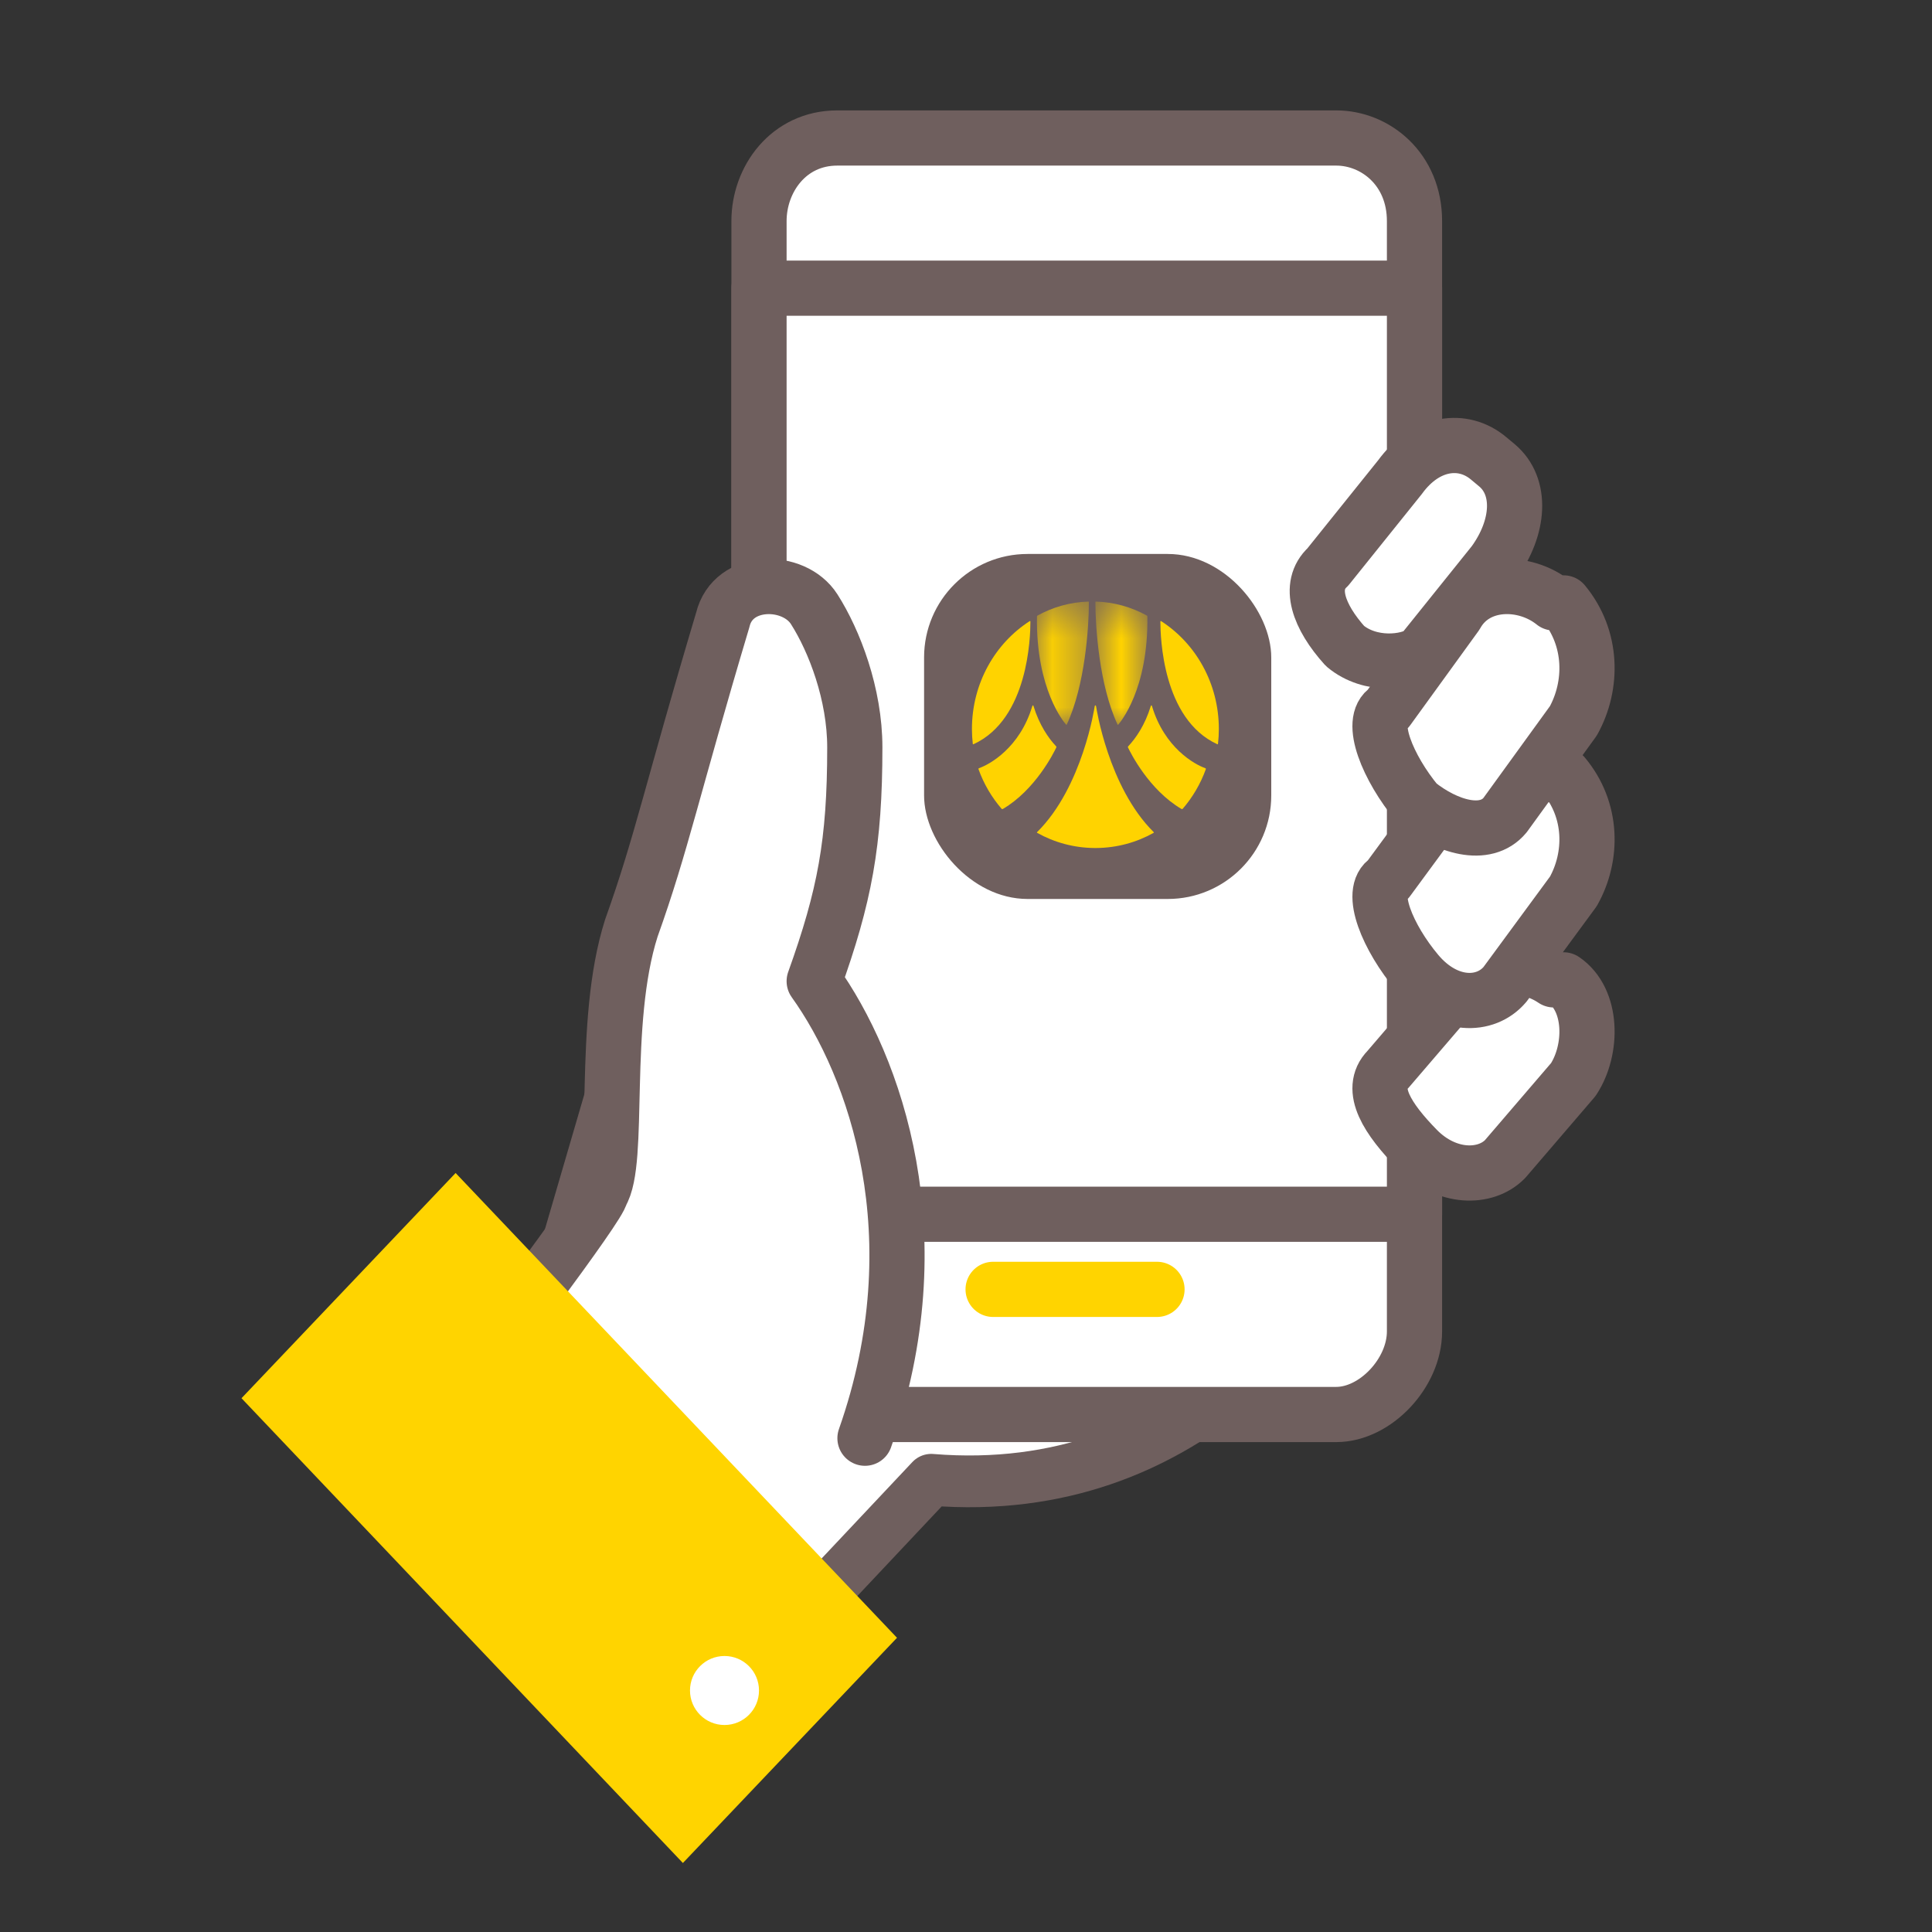
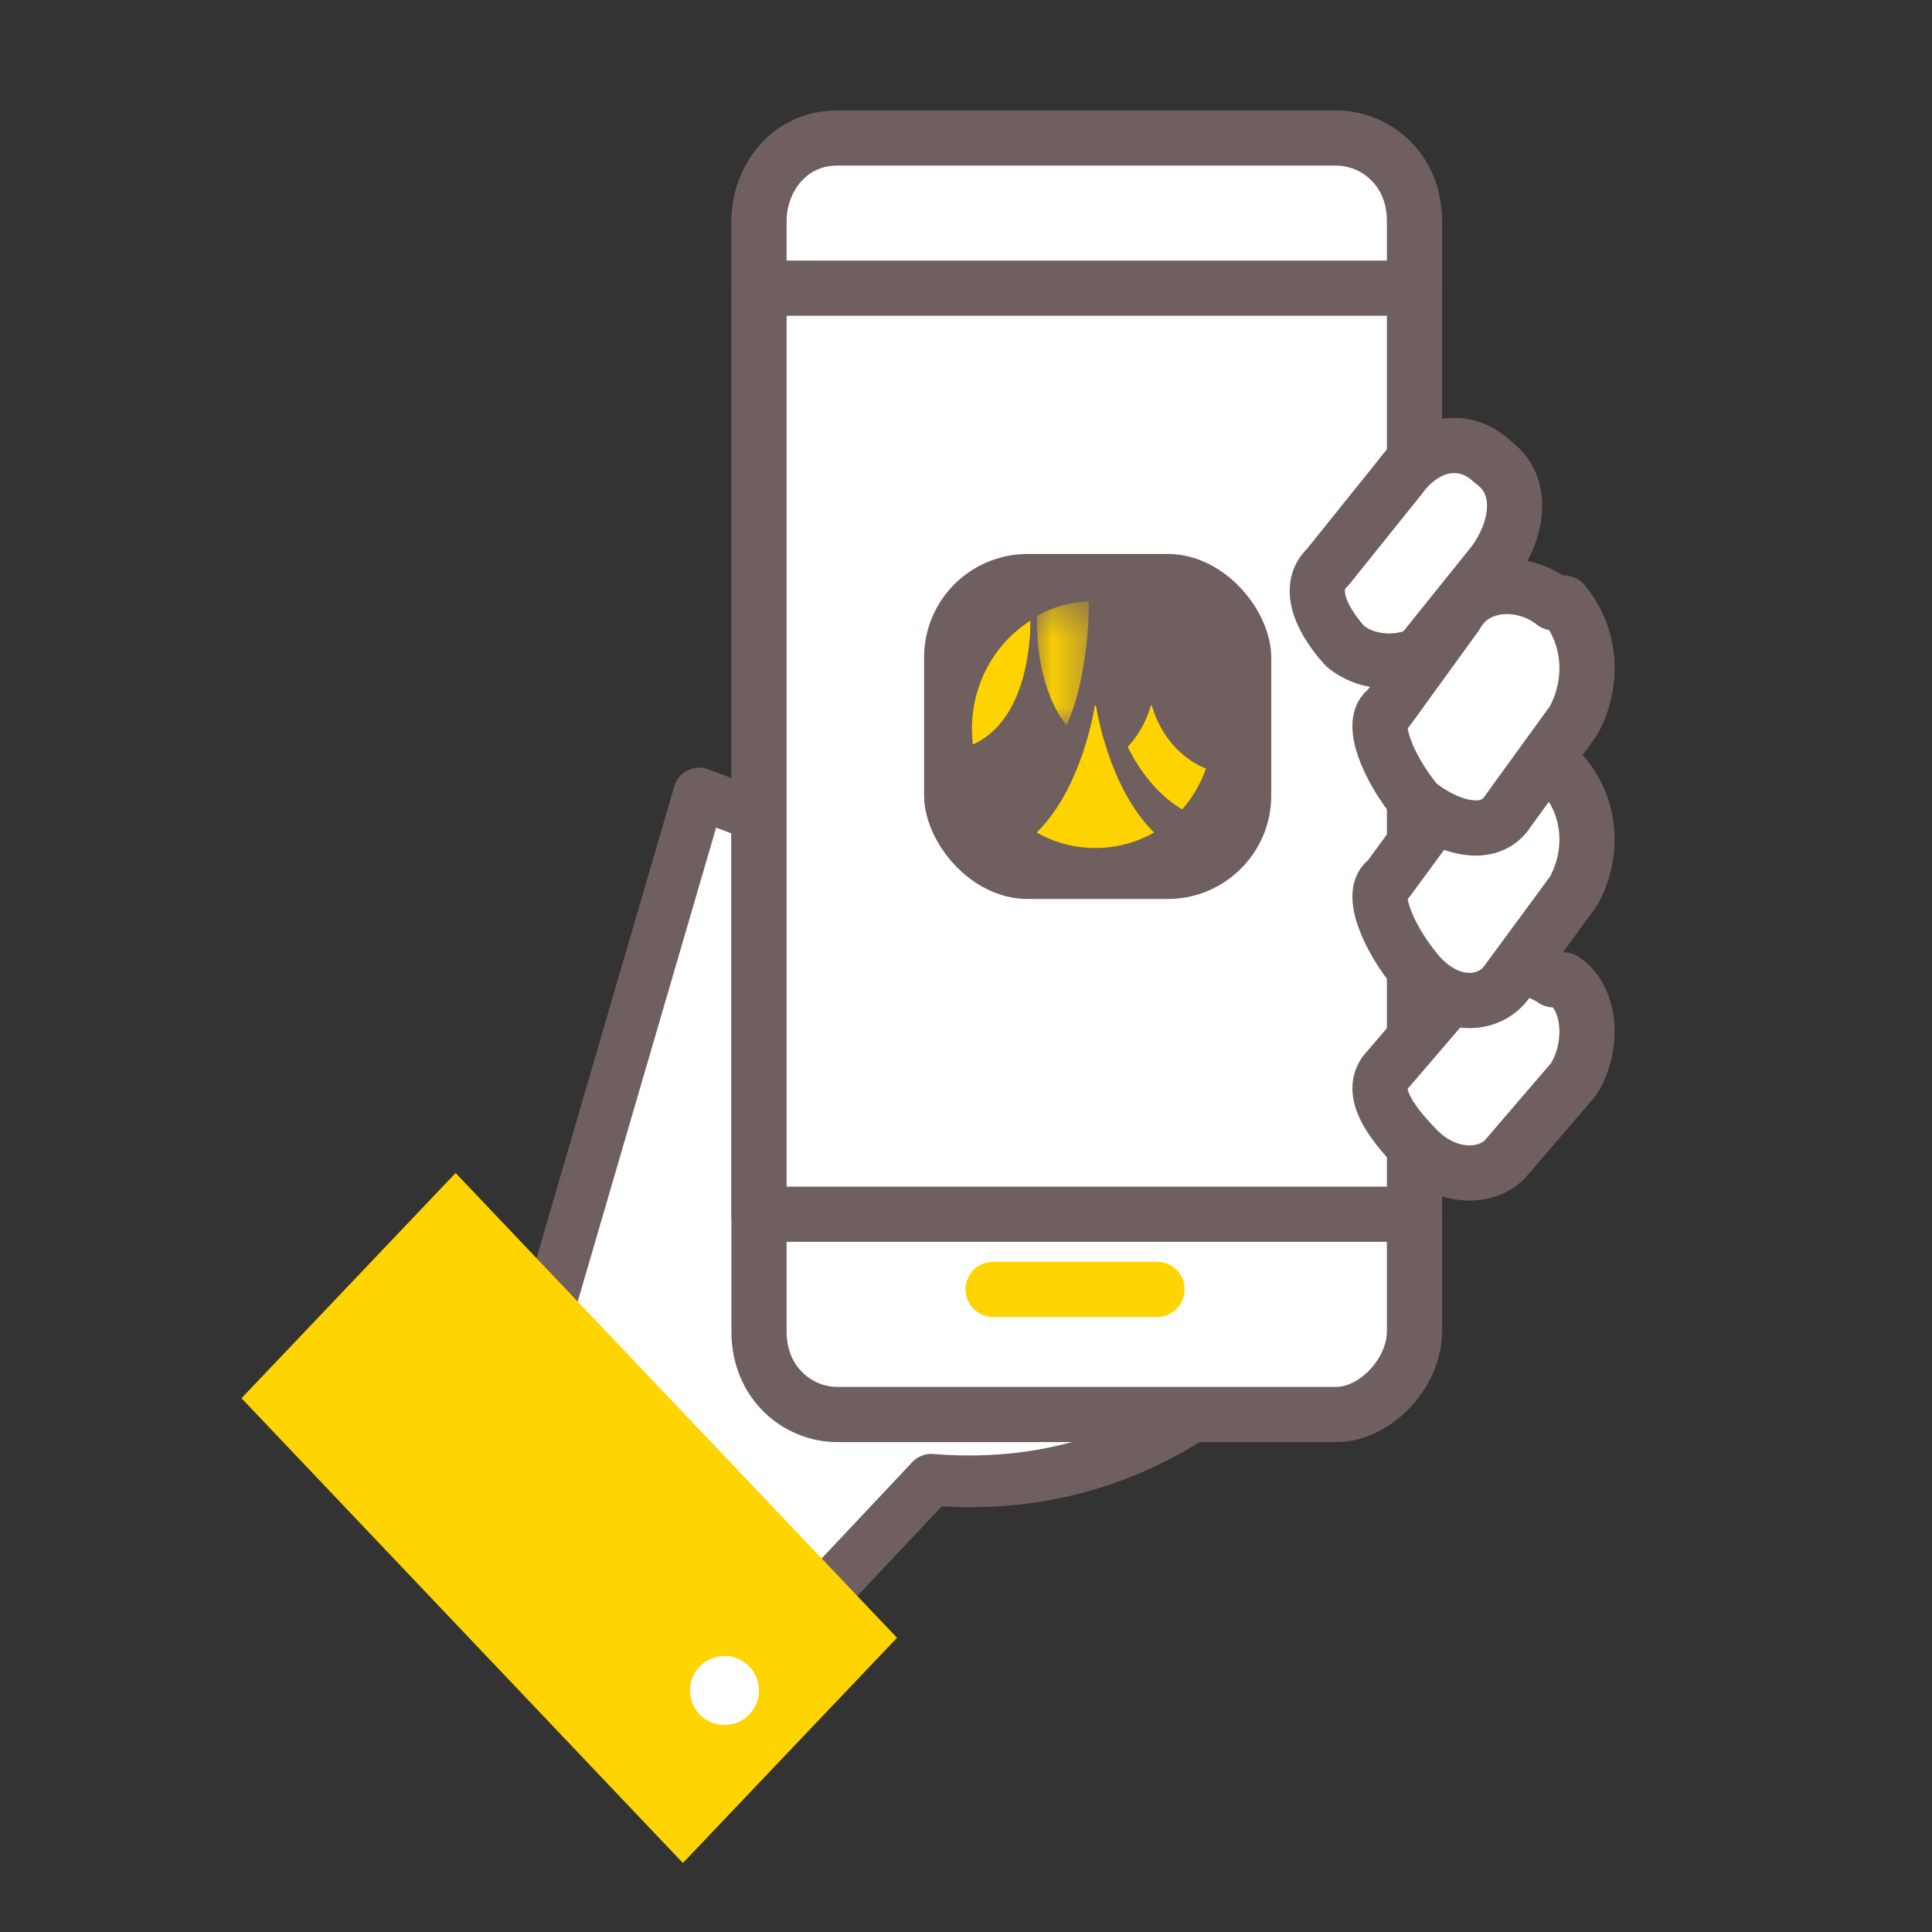
<svg xmlns="http://www.w3.org/2000/svg" width="56" height="56" viewBox="0 0 56 56" fill="none">
  <rect x="0" y="0" width="56" height="56" fill="#333333" stroke="none" />
  <path fill-rule="evenodd" clip-rule="evenodd" d="M24.359 24.554L20.265 23L15 41.027C15.293 41.338 15.585 41.649 15.877 41.959C16.755 42.892 17.925 44.135 18.802 45.068L24.067 46C25.237 44.757 26.114 43.824 26.992 42.892C34.596 43.514 38.106 37.608 38.983 36.676C39.569 35.432 24.359 24.554 24.359 24.554Z" fill="white" stroke="#6F5F5E" stroke-width="1.5" stroke-linecap="round" stroke-linejoin="round" />
  <path fill-rule="evenodd" clip-rule="evenodd" d="M38.731 41H24.269C23.134 41 22 40.098 22 38.593V6.407C22 5.203 22.851 4 24.269 4H38.731C39.866 4 41 4.902 41 6.407V38.593C41 39.797 39.866 41 38.731 41Z" fill="white" stroke="#6F5F5E" stroke-width="1.6" stroke-linecap="round" stroke-linejoin="round" />
  <rect x="22" y="8.353" width="19" height="26.843" fill="white" stroke="#6F5F5E" stroke-width="1.6" stroke-linecap="round" stroke-linejoin="round" />
  <path fill-rule="evenodd" clip-rule="evenodd" d="M28.786 37.373H33.536H28.786Z" fill="white" />
  <path d="M28.786 37.373H33.536" stroke="#FFD400" stroke-width="1.6" stroke-linecap="round" stroke-linejoin="round" />
  <path fill-rule="evenodd" clip-rule="evenodd" d="M38.986 18.725C38.224 17.879 37.894 16.98 38.486 16.437L40.579 13.831C41.33 12.8 42.41 12.667 43.144 13.282L43.389 13.486C44.122 14.101 44.048 15.285 43.297 16.316L41.204 18.922C40.8 19.207 39.72 19.339 38.986 18.725Z" fill="white" stroke="#6F5F5E" stroke-width="1.6" stroke-linecap="round" stroke-linejoin="round" />
  <path fill-rule="evenodd" clip-rule="evenodd" d="M41.077 33.309C40.228 32.443 39.662 31.577 40.228 31L42.209 28.691C42.775 27.825 44.19 27.825 45.039 28.402H45.322C46.172 28.98 46.172 30.423 45.605 31.289L43.624 33.598C43.058 34.175 41.926 34.175 41.077 33.309Z" fill="white" stroke="#6F5F5E" stroke-width="1.6" stroke-linecap="round" stroke-linejoin="round" />
-   <path fill-rule="evenodd" clip-rule="evenodd" d="M25.072 41.687C27.133 35.834 25.366 30.905 23.6 28.441C24.483 25.976 24.777 24.436 24.777 21.663C24.777 20.123 24.189 18.583 23.6 17.659C23.011 16.735 21.244 16.735 20.95 17.967C19.478 22.896 19.183 24.436 18.3 26.901C17.416 29.673 18.005 33.678 17.416 34.602C17.416 34.91 13.883 39.531 13 40.763C13.883 41.379 16.239 42.303 17.122 42.919C18.005 43.844 19.183 45.076 20.066 46H20.95" fill="white" />
-   <path d="M25.072 41.687C27.133 35.834 25.366 30.905 23.6 28.441C24.483 25.976 24.777 24.436 24.777 21.663C24.777 20.123 24.189 18.583 23.6 17.659C23.011 16.735 21.244 16.735 20.95 17.967C19.478 22.896 19.183 24.436 18.3 26.901C17.416 29.673 18.005 33.678 17.416 34.602C17.416 34.91 13.883 39.531 13 40.763C13.883 41.379 16.239 42.303 17.122 42.919C18.005 43.844 19.183 45.076 20.066 46H20.95" stroke="#6F5F5E" stroke-width="1.6" stroke-linecap="round" stroke-linejoin="round" />
  <path fill-rule="evenodd" clip-rule="evenodd" d="M7 40.528L13.206 34L26 47.472L19.794 54L7 40.528Z" fill="#FFD400" />
  <circle cx="21" cy="49" r="1" fill="white" />
  <path fill-rule="evenodd" clip-rule="evenodd" d="M41.077 28.194C40.228 27.184 39.662 25.837 40.228 25.5L42.209 22.806C42.775 21.796 44.19 21.796 45.039 22.469H45.322C46.172 23.48 46.172 24.826 45.605 25.837L43.624 28.531C43.058 29.204 41.926 29.204 41.077 28.194Z" fill="white" stroke="#6F5F5E" stroke-width="1.6" stroke-linecap="round" stroke-linejoin="round" />
  <path fill-rule="evenodd" clip-rule="evenodd" d="M41.077 23.286C40.228 22.261 39.662 20.894 40.228 20.552L42.209 17.818C42.775 16.793 44.19 16.793 45.039 17.476H45.322C46.172 18.502 46.172 19.868 45.605 20.894L43.624 23.628C43.058 24.311 41.926 23.969 41.077 23.286Z" fill="white" stroke="#6F5F5E" stroke-width="1.6" stroke-linecap="round" stroke-linejoin="round" />
  <rect x="26.785" y="16.057" width="10.063" height="10" rx="3" fill="#6F5F5E" />
-   <path fill-rule="evenodd" clip-rule="evenodd" d="M30.614 21.635C30.613 21.634 30.612 21.633 30.612 21.633V21.632C30.392 21.399 30.126 21.017 29.957 20.466C29.957 20.466 29.95 20.445 29.94 20.445C29.929 20.445 29.922 20.467 29.922 20.467C29.559 21.681 28.679 22.162 28.376 22.266V22.267C28.36 22.273 28.36 22.286 28.362 22.294C28.515 22.722 28.746 23.113 29.035 23.447C29.041 23.452 29.051 23.456 29.067 23.449C30.01 22.896 30.546 21.817 30.617 21.666C30.625 21.65 30.618 21.64 30.614 21.635Z" fill="#FFD300" />
  <path fill-rule="evenodd" clip-rule="evenodd" d="M32.699 21.635C32.701 21.634 32.702 21.633 32.702 21.633V21.632C32.922 21.399 33.188 21.017 33.356 20.466C33.356 20.466 33.364 20.445 33.374 20.445C33.384 20.445 33.391 20.467 33.391 20.467C33.754 21.681 34.635 22.162 34.937 22.266V22.267C34.953 22.273 34.954 22.286 34.952 22.294C34.798 22.722 34.567 23.113 34.278 23.447C34.273 23.452 34.262 23.456 34.247 23.449C33.303 22.896 32.767 21.817 32.696 21.666C32.688 21.65 32.695 21.64 32.699 21.635Z" fill="#FFD300" />
  <path fill-rule="evenodd" clip-rule="evenodd" d="M33.44 24.119C32.12 22.814 31.773 20.485 31.773 20.485C31.773 20.485 31.768 20.445 31.751 20.445C31.733 20.445 31.728 20.485 31.728 20.485C31.728 20.485 31.382 22.814 30.061 24.119H30.061C30.061 24.119 30.048 24.131 30.062 24.14C30.557 24.417 31.124 24.576 31.728 24.58C31.735 24.58 31.743 24.581 31.751 24.581C31.758 24.581 31.766 24.58 31.773 24.58C32.377 24.576 32.945 24.417 33.439 24.14C33.453 24.131 33.44 24.119 33.44 24.119Z" fill="#FFD300" />
-   <path fill-rule="evenodd" clip-rule="evenodd" d="M33.655 18.003C33.635 17.992 33.634 18.02 33.634 18.02C33.636 18.453 33.691 20.841 35.284 21.572C35.299 21.577 35.303 21.564 35.304 21.562C35.32 21.421 35.329 21.278 35.329 21.132C35.329 19.808 34.658 18.648 33.655 18.003Z" fill="#FFD300" />
  <path fill-rule="evenodd" clip-rule="evenodd" d="M29.847 18.003C29.867 17.992 29.867 18.02 29.867 18.02C29.866 18.453 29.811 20.841 28.217 21.572C28.202 21.577 28.198 21.564 28.197 21.562C28.181 21.421 28.172 21.278 28.172 21.132C28.172 19.808 28.843 18.648 29.847 18.003Z" fill="#FFD300" />
  <mask id="mask0_115_7021" style="mask-type:luminance" maskUnits="userSpaceOnUse" x="31" y="17" width="3" height="5">
-     <path fill-rule="evenodd" clip-rule="evenodd" d="M31.751 17.437H33.258V21.009H31.751V17.437V17.437Z" fill="white" />
-   </mask>
+     </mask>
  <g mask="url(#mask0_115_7021)">
-     <path fill-rule="evenodd" clip-rule="evenodd" d="M33.245 17.844C32.8 17.598 32.298 17.453 31.764 17.437C31.75 17.436 31.751 17.455 31.751 17.455C31.751 18.175 31.86 19.861 32.393 21.001C32.397 21.012 32.407 21.008 32.41 21.006C32.411 21.005 32.413 21.004 32.413 21.003C32.466 20.943 33.289 19.985 33.257 17.868C33.256 17.854 33.249 17.847 33.245 17.844Z" fill="#FFD300" />
+     <path fill-rule="evenodd" clip-rule="evenodd" d="M33.245 17.844C32.8 17.598 32.298 17.453 31.764 17.437C31.75 17.436 31.751 17.455 31.751 17.455C31.751 18.175 31.86 19.861 32.393 21.001C32.397 21.012 32.407 21.008 32.41 21.006C32.411 21.005 32.413 21.004 32.413 21.003C32.466 20.943 33.289 19.985 33.257 17.868C33.256 17.854 33.249 17.847 33.245 17.844" fill="#FFD300" />
  </g>
  <mask id="mask1_115_7021" style="mask-type:luminance" maskUnits="userSpaceOnUse" x="30" y="17" width="2" height="5">
    <path fill-rule="evenodd" clip-rule="evenodd" d="M30.056 17.437H31.562V21.009H30.056V17.437V17.437Z" fill="white" />
  </mask>
  <g mask="url(#mask1_115_7021)">
    <path fill-rule="evenodd" clip-rule="evenodd" d="M30.069 17.844C30.514 17.598 31.016 17.453 31.549 17.437C31.564 17.436 31.562 17.455 31.562 17.455C31.562 18.175 31.453 19.861 30.921 21.001C30.916 21.012 30.907 21.008 30.904 21.006C30.902 21.005 30.902 21.004 30.901 21.003C30.848 20.943 30.024 19.985 30.057 17.868C30.058 17.854 30.065 17.847 30.069 17.844Z" fill="#FFD300" />
  </g>
</svg>